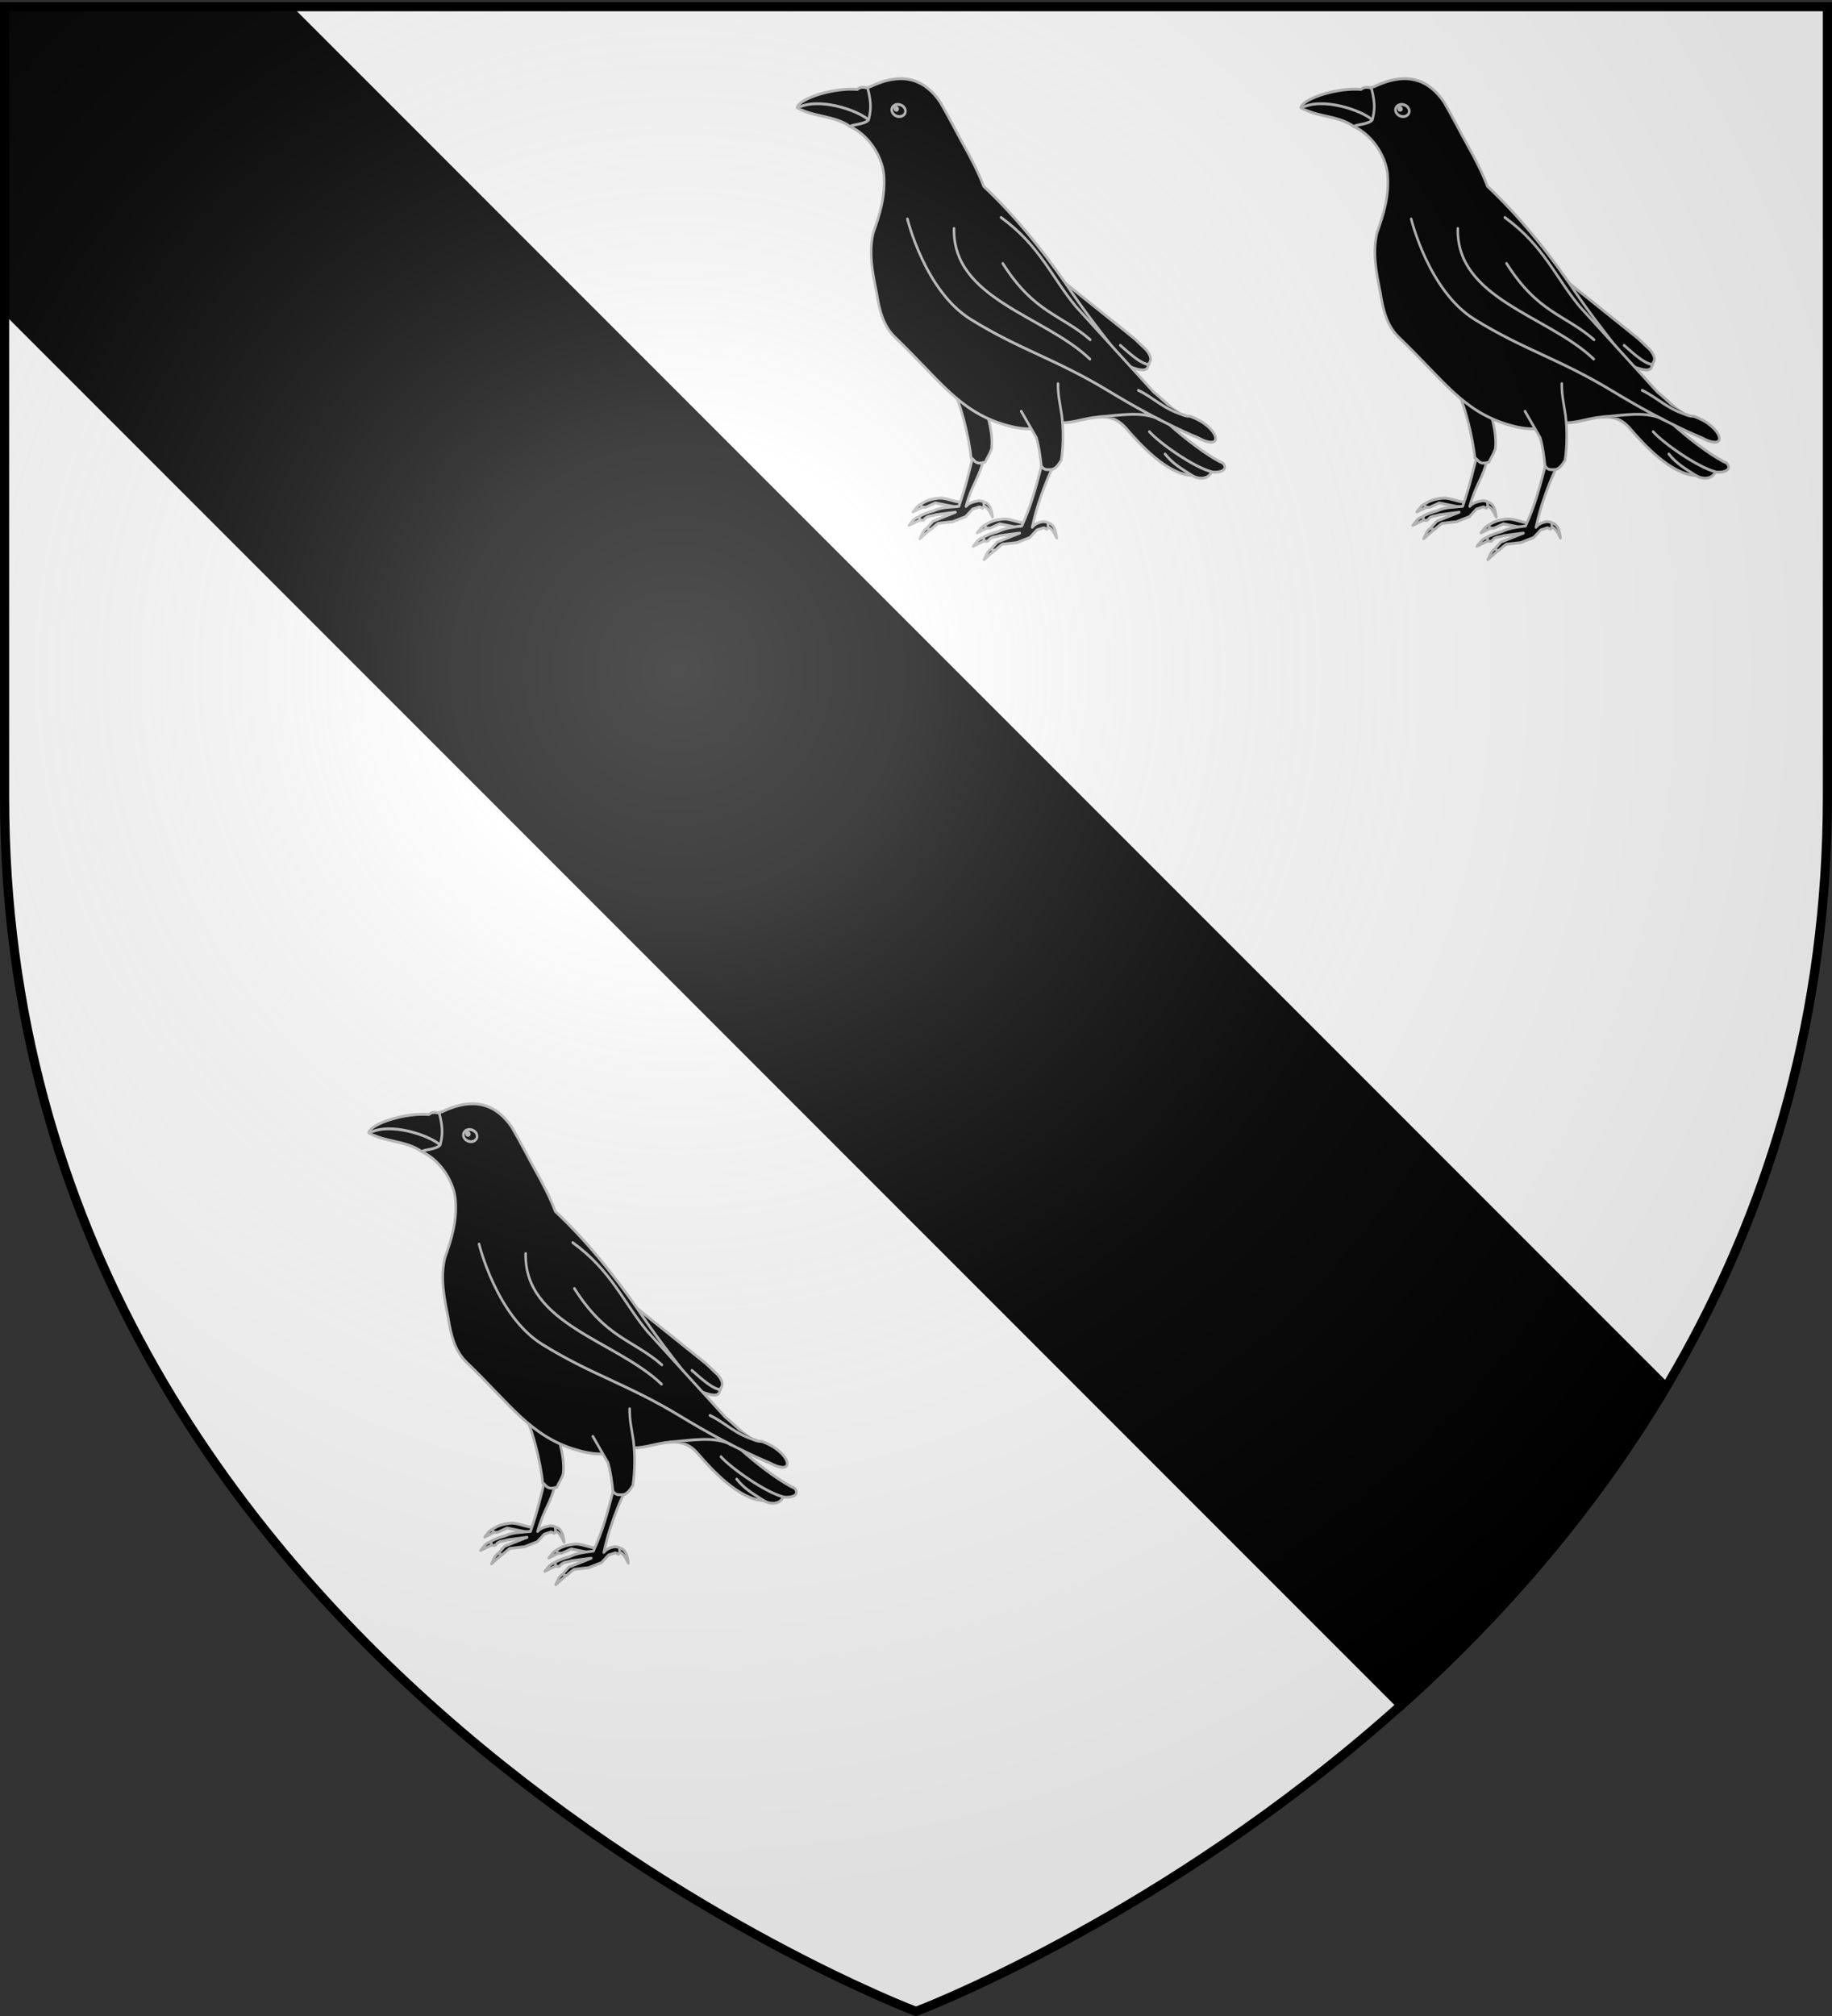
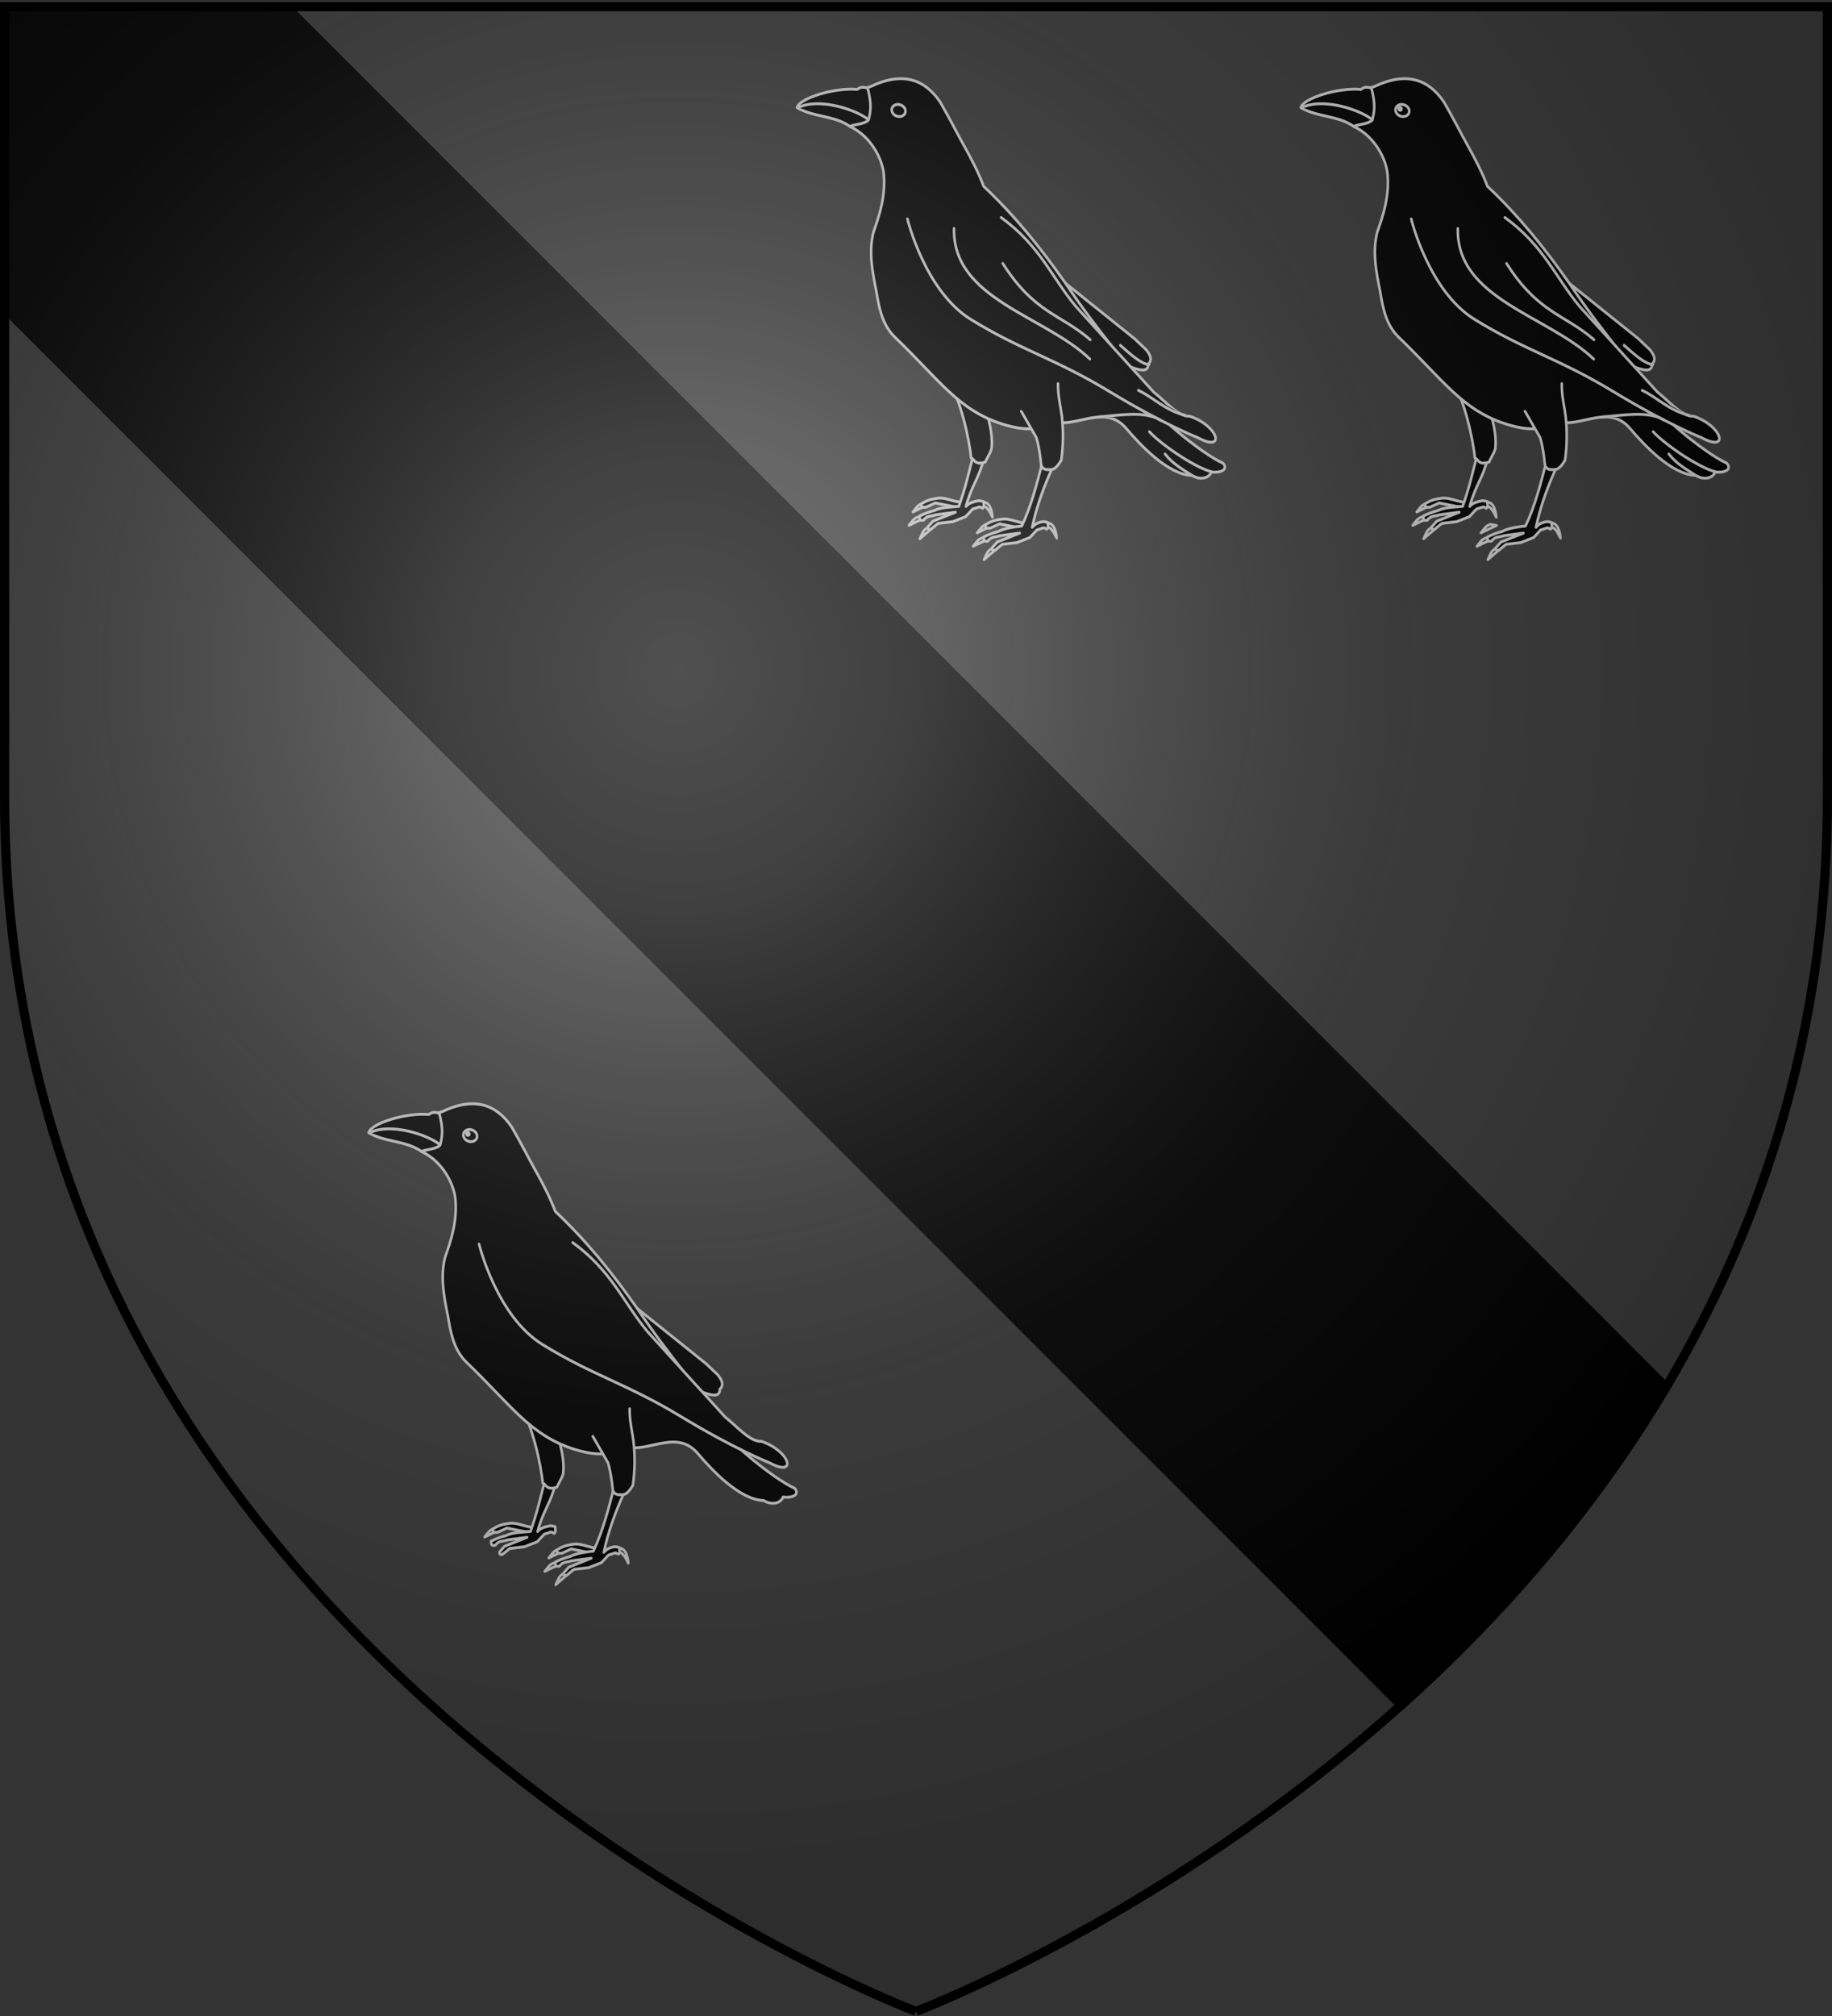
<svg xmlns="http://www.w3.org/2000/svg" xmlns:xlink="http://www.w3.org/1999/xlink" width="600" height="660" version="1.0">
  <rect width="100%" height="100%" fill="#333333" stroke="none" />
  <desc>Flag of Canton of Valais (Wallis)</desc>
  <defs>
    <radialGradient xlink:href="#b" id="c" cx="221.445" cy="226.331" r="300" fx="221.445" fy="226.331" gradientTransform="matrix(1.353 0 0 1.349 -77.63 -85.747)" gradientUnits="userSpaceOnUse" />
    <linearGradient id="b">
      <stop offset="0" style="stop-color:white;stop-opacity:.314" />
      <stop offset=".19" style="stop-color:white;stop-opacity:.251" />
      <stop offset=".6" style="stop-color:#6b6b6b;stop-opacity:.125" />
      <stop offset="1" style="stop-color:black;stop-opacity:.125" />
    </linearGradient>
  </defs>
  <g style="display:inline">
-     <path d="M300 658.5s298.5-112.32 298.5-397.772V2.176H1.5v258.552C1.5 546.18 300 658.5 300 658.5" style="fill:#fff;fill-opacity:1;fill-rule:evenodd;stroke:none;stroke-width:1px;stroke-linecap:butt;stroke-linejoin:miter;stroke-opacity:1" />
    <g style="display:inline;opacity:1">
      <path d="m1.5 100.781 457.375 457.375c31.349-28.132 62.039-62.67 86.688-104.125L93.719 2.188H1.5Z" style="fill:#000;fill-opacity:1;fill-rule:evenodd;stroke:#000;stroke-width:3;stroke-linecap:butt;stroke-linejoin:miter;stroke-miterlimit:4;stroke-dasharray:none;stroke-opacity:1" transform="translate(.042 .113)" />
      <path d="M0 0h600v660H0z" style="fill:none;fill-opacity:1;fill-rule:nonzero;stroke:none;stroke-width:7.56;stroke-linecap:round;stroke-linejoin:round;stroke-miterlimit:4;stroke-dasharray:none;stroke-opacity:1" transform="translate(.042 .113)" />
    </g>
    <path d="M224.994 447.562c-5.216 1.08-6.887 4.819-9.785 7.637 5.133-2.227 10.028-4.455 15.75-6.682z" style="fill:#000;fill-rule:evenodd;stroke:#bababa;stroke-width:2.6;stroke-linecap:round;stroke-linejoin:round;stroke-miterlimit:4;stroke-dasharray:none;stroke-opacity:1" transform="matrix(.324 0 0 .361 229.28 3.273)" />
    <path d="M258.583 445.642c-6.331-1.316-12.756-3.791-18.9-2.788-6.873.798-12.649 2.531-16.783 5.66.78 1.202.567 2.775 5.463 2.434l9.504-3.878 22.108 3.967 6.373-4.104z" style="display:inline;fill:#000;fill-rule:evenodd;stroke:#bababa;stroke-width:2.6;stroke-linecap:round;stroke-linejoin:round;stroke-miterlimit:4;stroke-dasharray:none;stroke-opacity:1" transform="matrix(.324 0 0 .361 229.28 3.273)" />
    <path d="M284.029 446.486c9.257-1.667 11.046 8.592 11.57 13.46-3.195-5.663-6.045-11.478-13.526-10.48zM229.684 469.635c-4.767 2.375-5.43 6.416-7.513 9.88 4.395-3.463 8.56-6.865 13.526-10.479zM220.936 459.734c-5.215 1.08-6.886 4.818-9.784 7.637 5.132-2.228 10.028-4.455 15.75-6.683z" style="fill:#000;fill-rule:evenodd;stroke:#bababa;stroke-width:2.6;stroke-linecap:round;stroke-linejoin:round;stroke-miterlimit:4;stroke-dasharray:none;stroke-opacity:1" transform="matrix(.324 0 0 .361 229.28 3.273)" />
    <path d="M276.383 403.2c-5.49 18.854-7.372 27.869-14.77 46.908-8.156.865-17.627.555-25.164 3.898-5.6 1.336-10.469 3.039-14.797 5.012.703 1.699-.835 4.798 4.535 3.58 2.902-4.28 7.9-3.32 11.933-4.774l20.046-2.386-22.672 8.114-5.25 5.25c.056 1.303-.043 2.7 3.102 2.148 2.879-2.19 5.801-4.424 7.442-5.377l14.753-1.544 12.888-4.534 7.16-6.921c8.984-2.272 5.338-2.56 10.023-.716 2.09-1.83.91-4.137.954-5.966-2.776-.947-2.21-.546-4.986-.88-3.589.73-9.202 1.35-12.79 5.175 5.914-19.825 13.31-25.31 18.118-43.74zM289.89 466.515c-5.215 1.08-6.886 4.818-9.784 7.637 5.132-2.228 10.028-4.455 15.75-6.683z" style="fill:#000;fill-rule:evenodd;stroke:#bababa;stroke-width:2.6;stroke-linecap:round;stroke-linejoin:round;stroke-miterlimit:4;stroke-dasharray:none;stroke-opacity:1" transform="matrix(.324 0 0 .361 229.28 3.273)" />
    <path d="M323.48 464.595c-6.331-1.317-12.756-3.792-18.9-2.788-6.873.798-12.649 2.53-16.783 5.66.78 1.201.567 2.775 5.463 2.433l9.504-3.877 22.108 3.967 6.373-4.105z" style="display:inline;fill:#000;fill-rule:evenodd;stroke:#bababa;stroke-width:2.6;stroke-linecap:round;stroke-linejoin:round;stroke-miterlimit:4;stroke-dasharray:none;stroke-opacity:1" transform="matrix(.324 0 0 .361 229.28 3.273)" />
    <path d="M348.926 465.438c9.257-1.666 11.046 8.592 11.57 13.46-3.195-5.663-6.045-11.477-13.526-10.479zM294.581 488.588c-4.767 2.374-5.43 6.416-7.513 9.88 4.395-3.463 8.56-6.866 13.526-10.48zM285.833 478.686c-5.215 1.08-6.886 4.819-9.784 7.637 5.132-2.227 10.028-4.455 15.75-6.682z" style="fill:#000;fill-rule:evenodd;stroke:#bababa;stroke-width:2.6;stroke-linecap:round;stroke-linejoin:round;stroke-miterlimit:4;stroke-dasharray:none;stroke-opacity:1" transform="matrix(.324 0 0 .361 229.28 3.273)" />
    <path d="M345.736 411.386c-5.49 18.853-10.714 37.707-20.525 56.56-8.156.865-16.328 1.67-23.865 5.012-5.6 1.337-10.469 3.04-14.797 5.012.703 1.7-.835 4.798 4.535 3.58 2.902-4.28 7.9-3.319 11.933-4.773l20.046-2.387-22.672 8.115-5.25 5.25c.056 1.303-.043 2.699 3.102 2.148 2.879-2.19 5.801-4.425 7.442-5.377l14.753-1.544 12.888-4.535 7.16-6.92c8.984-2.273 5.338-2.56 10.023-.716 2.09-1.83.91-4.137.954-5.967-2.776-.947-2.21-.545-4.986-.88-3.589.73-7.177 1.351-10.765 5.176 4.597-19.57 12.59-39.14 22.911-58.709zM250.815 337.593c11.639 11.357 21.887 53.685 23.106 68.72 3.53.606 3.215 6.97 14.371 3.662 1.904-4.154 3.813-5.648 6.348-12.074 2.241-19.394-8.06-37.834-11.135-57.229zM288.532 188.95l82.911 60.366 67.605 48.67 11.824 10.061c4.14 4.629 6.773 9.165 2.023 13.245 1.584 23.806-95.888-41.125-143.832-61.687z" style="fill:#000;fill-rule:evenodd;stroke:#bababa;stroke-width:2.6;stroke-linecap:round;stroke-linejoin:round;stroke-miterlimit:4;stroke-dasharray:none;stroke-opacity:1" transform="matrix(.324 0 0 .361 229.28 3.273)" />
    <path d="M172.134 69.508c33.105-14.158 55.067-6.452 70.557 13.954 10.377 16.108 16.347 27.096 22.749 37.36 9.18 14.721 15.924 26.458 21.232 39.068 31.486 26.608 57.997 56.226 82.201 87.239 40.147 53.388 55.785 62.854 72.08 92.363 7.63 21.575 67.269 63.597 87.636 71.478 5.843 6.026-2.817 9.083-11.68 7.958-2.867 6.622-12.757 7.141-19.507 3.172-24.403-.54-52.554-27.781-66.616-42.606-20.248-21.346-46.502-2.937-68.931-5.383-18.758 5.845-30.671 8.587-55.933 1.502-44.656-12.524-64.023-40.12-108.71-78.647-12.198-10.517-16.036-24.908-18.878-41.135-3.94-17.72-8.146-35.488-3.205-53.922 6.596-16.77 12.353-32.878 10.613-52.57-1.21-13.7-12.531-34.41-33.893-43.574l9.212-33.195z" style="fill:#000;fill-rule:evenodd;stroke:#bababa;stroke-width:2.6;stroke-linecap:round;stroke-linejoin:round;stroke-miterlimit:4;stroke-dasharray:none;stroke-opacity:1" transform="matrix(.324 0 0 .361 229.28 3.273)" />
    <path d="M304.27 188.162c39.435 25.663 51.217 54.451 75.658 80.785l78.441 77.424c11.574 8.14 25.14 22.748 36.713 22.044 29.246 8.922 36.465 33.166 8.176 19.484 0 0-35.3-12.414-89.871-42.121-54.25-29.532-89.688-37.413-139.738-65.215-46.476-25.816-64.042-91.051-64.042-91.051M97.996 88.404c3.158-8.645 37.99-18.217 60.931-16.397 3.502-2.665 7.005-2.017 10.507-1.15 4.378 15.34 2.847 21.271.935 28.748-4.05 4.382-17.376 4.202-18.66 6.12-15.918-10.282-37.85-8.45-53.713-17.32" style="fill:#000;fill-rule:evenodd;stroke:#bababa;stroke-width:2.6;stroke-linecap:round;stroke-linejoin:round;stroke-miterlimit:4;stroke-dasharray:none;stroke-opacity:1" transform="matrix(.324 0 0 .361 229.28 3.273)" />
    <path d="M207.648 91.843c-.07 3.02-3.245 5.16-7.086 4.779-3.84-.382-6.898-3.142-6.827-6.162s3.246-5.16 7.086-4.778 6.899 3.142 6.827 6.161" style="fill:#000;fill-opacity:1;fill-rule:evenodd;stroke:#bababa;stroke-width:2.6;stroke-linecap:round;stroke-linejoin:round;stroke-miterlimit:4;stroke-dasharray:none;stroke-dashoffset:0;stroke-opacity:1" transform="matrix(.324 0 0 .361 229.28 3.273)" />
    <path d="M98.615 88.816c20.895-9.98 59.72 1.77 71.167 10.444M324.643 363.937l15.332 23.906c2.964 9.223 3.91 17.323 4.923 25.462 2.638 4.406 6.36 3.411 9.86 3.516 4.04-.186 7.27-3.962 10.33-8.493 2.169-13.583 2.226-26.995.59-40.271-1.742-11.06-3.97-18.113-3.855-29.195" style="fill:#000;fill-rule:evenodd;stroke:#bababa;stroke-width:2.6;stroke-linecap:round;stroke-linejoin:round;stroke-miterlimit:4;stroke-dasharray:none;stroke-opacity:1" transform="matrix(.324 0 0 .361 229.28 3.273)" />
-     <path d="M199.785 89.804c-.015.746-.68 1.275-1.483 1.18-.804-.094-1.444-.776-1.43-1.522.016-.746.68-1.275 1.484-1.18s1.444.776 1.43 1.522" style="fill:none;stroke:#bababa;stroke-width:2.6;stroke-linecap:round;stroke-linejoin:round;stroke-miterlimit:4;stroke-dasharray:none;stroke-dashoffset:0;stroke-opacity:1" transform="matrix(.324 0 0 .361 229.28 3.273)" />
    <path d="M464.721 371.662c-16.014-8.465-41.58-3.9-62.034-2.598M256.715 198.116c-1.569 64.294 91.577 78.977 137.366 118.465M453.82 321.644c-8.001-.94-17.135-8.068-29.026-17.55M489.933 367.477c-20.675-4.829-31.336-15.96-46.914-22.545M305.991 229.841c31.937 45.216 58.951 46.127 88.427 69.19M517.271 418.846c-18.875-4.374-53.675-26.745-63.114-36.45M470.02 402.646c7.722 8.855 16.897 13.457 26.326 18.9" style="fill:#000;fill-rule:evenodd;stroke:#bababa;stroke-width:2.6;stroke-linecap:round;stroke-linejoin:round;stroke-miterlimit:4;stroke-dasharray:none;stroke-opacity:1" transform="matrix(.324 0 0 .361 229.28 3.273)" />
    <g style="display:inline">
      <path d="M224.994 447.562c-5.216 1.08-6.887 4.819-9.785 7.637 5.133-2.227 10.028-4.455 15.75-6.682z" style="fill:#000;fill-rule:evenodd;stroke:#bababa;stroke-width:2.6;stroke-linecap:round;stroke-linejoin:round;stroke-miterlimit:4;stroke-dasharray:none;stroke-opacity:1" transform="matrix(.324 0 0 .361 394.272 3.273)" />
      <path d="M258.583 445.642c-6.331-1.316-12.756-3.791-18.9-2.788-6.873.798-12.649 2.531-16.783 5.66.78 1.202.567 2.775 5.463 2.434l9.504-3.878 22.108 3.967 6.373-4.104z" style="display:inline;fill:#000;fill-rule:evenodd;stroke:#bababa;stroke-width:2.6;stroke-linecap:round;stroke-linejoin:round;stroke-miterlimit:4;stroke-dasharray:none;stroke-opacity:1" transform="matrix(.324 0 0 .361 394.272 3.273)" />
      <path d="M284.029 446.486c9.257-1.667 11.046 8.592 11.57 13.46-3.195-5.663-6.045-11.478-13.526-10.48zM229.684 469.635c-4.767 2.375-5.43 6.416-7.513 9.88 4.395-3.463 8.56-6.865 13.526-10.479zM220.936 459.734c-5.215 1.08-6.886 4.818-9.784 7.637 5.132-2.228 10.028-4.455 15.75-6.683z" style="fill:#000;fill-rule:evenodd;stroke:#bababa;stroke-width:2.6;stroke-linecap:round;stroke-linejoin:round;stroke-miterlimit:4;stroke-dasharray:none;stroke-opacity:1" transform="matrix(.324 0 0 .361 394.272 3.273)" />
      <path d="M276.383 403.2c-5.49 18.854-7.372 27.869-14.77 46.908-8.156.865-17.627.555-25.164 3.898-5.6 1.336-10.469 3.039-14.797 5.012.703 1.699-.835 4.798 4.535 3.58 2.902-4.28 7.9-3.32 11.933-4.774l20.046-2.386-22.672 8.114-5.25 5.25c.056 1.303-.043 2.7 3.102 2.148 2.879-2.19 5.801-4.424 7.442-5.377l14.753-1.544 12.888-4.534 7.16-6.921c8.984-2.272 5.338-2.56 10.023-.716 2.09-1.83.91-4.137.954-5.966-2.776-.947-2.21-.546-4.986-.88-3.589.73-9.202 1.35-12.79 5.175 5.914-19.825 13.31-25.31 18.118-43.74zM289.89 466.515c-5.215 1.08-6.886 4.818-9.784 7.637 5.132-2.228 10.028-4.455 15.75-6.683z" style="fill:#000;fill-rule:evenodd;stroke:#bababa;stroke-width:2.6;stroke-linecap:round;stroke-linejoin:round;stroke-miterlimit:4;stroke-dasharray:none;stroke-opacity:1" transform="matrix(.324 0 0 .361 394.272 3.273)" />
-       <path d="M323.48 464.595c-6.331-1.317-12.756-3.792-18.9-2.788-6.873.798-12.649 2.53-16.783 5.66.78 1.201.567 2.775 5.463 2.433l9.504-3.877 22.108 3.967 6.373-4.105z" style="display:inline;fill:#000;fill-rule:evenodd;stroke:#bababa;stroke-width:2.6;stroke-linecap:round;stroke-linejoin:round;stroke-miterlimit:4;stroke-dasharray:none;stroke-opacity:1" transform="matrix(.324 0 0 .361 394.272 3.273)" />
      <path d="M348.926 465.438c9.257-1.666 11.046 8.592 11.57 13.46-3.195-5.663-6.045-11.477-13.526-10.479zM294.581 488.588c-4.767 2.374-5.43 6.416-7.513 9.88 4.395-3.463 8.56-6.866 13.526-10.48zM285.833 478.686c-5.215 1.08-6.886 4.819-9.784 7.637 5.132-2.227 10.028-4.455 15.75-6.682z" style="fill:#000;fill-rule:evenodd;stroke:#bababa;stroke-width:2.6;stroke-linecap:round;stroke-linejoin:round;stroke-miterlimit:4;stroke-dasharray:none;stroke-opacity:1" transform="matrix(.324 0 0 .361 394.272 3.273)" />
      <path d="M345.736 411.386c-5.49 18.853-10.714 37.707-20.525 56.56-8.156.865-16.328 1.67-23.865 5.012-5.6 1.337-10.469 3.04-14.797 5.012.703 1.7-.835 4.798 4.535 3.58 2.902-4.28 7.9-3.319 11.933-4.773l20.046-2.387-22.672 8.115-5.25 5.25c.056 1.303-.043 2.699 3.102 2.148 2.879-2.19 5.801-4.425 7.442-5.377l14.753-1.544 12.888-4.535 7.16-6.92c8.984-2.273 5.338-2.56 10.023-.716 2.09-1.83.91-4.137.954-5.967-2.776-.947-2.21-.545-4.986-.88-3.589.73-7.177 1.351-10.765 5.176 4.597-19.57 12.59-39.14 22.911-58.709zM250.815 337.593c11.639 11.357 21.887 53.685 23.106 68.72 3.53.606 3.215 6.97 14.371 3.662 1.904-4.154 3.813-5.648 6.348-12.074 2.241-19.394-8.06-37.834-11.135-57.229zM288.532 188.95l82.911 60.366 67.605 48.67 11.824 10.061c4.14 4.629 6.773 9.165 2.023 13.245 1.584 23.806-95.888-41.125-143.832-61.687z" style="fill:#000;fill-rule:evenodd;stroke:#bababa;stroke-width:2.6;stroke-linecap:round;stroke-linejoin:round;stroke-miterlimit:4;stroke-dasharray:none;stroke-opacity:1" transform="matrix(.324 0 0 .361 394.272 3.273)" />
      <path d="M172.134 69.508c33.105-14.158 55.067-6.452 70.557 13.954 10.377 16.108 16.347 27.096 22.749 37.36 9.18 14.721 15.924 26.458 21.232 39.068 31.486 26.608 57.997 56.226 82.201 87.239 40.147 53.388 55.785 62.854 72.08 92.363 7.63 21.575 67.269 63.597 87.636 71.478 5.843 6.026-2.817 9.083-11.68 7.958-2.867 6.622-12.757 7.141-19.507 3.172-24.403-.54-52.554-27.781-66.616-42.606-20.248-21.346-46.502-2.937-68.931-5.383-18.758 5.845-30.671 8.587-55.933 1.502-44.656-12.524-64.023-40.12-108.71-78.647-12.198-10.517-16.036-24.908-18.878-41.135-3.94-17.72-8.146-35.488-3.205-53.922 6.596-16.77 12.353-32.878 10.613-52.57-1.21-13.7-12.531-34.41-33.893-43.574l9.212-33.195z" style="fill:#000;fill-rule:evenodd;stroke:#bababa;stroke-width:2.6;stroke-linecap:round;stroke-linejoin:round;stroke-miterlimit:4;stroke-dasharray:none;stroke-opacity:1" transform="matrix(.324 0 0 .361 394.272 3.273)" />
      <path d="M304.27 188.162c39.435 25.663 51.217 54.451 75.658 80.785l78.441 77.424c11.574 8.14 25.14 22.748 36.713 22.044 29.246 8.922 36.465 33.166 8.176 19.484 0 0-35.3-12.414-89.871-42.121-54.25-29.532-89.688-37.413-139.738-65.215-46.476-25.816-64.042-91.051-64.042-91.051M97.996 88.404c3.158-8.645 37.99-18.217 60.931-16.397 3.502-2.665 7.005-2.017 10.507-1.15 4.378 15.34 2.847 21.271.935 28.748-4.05 4.382-17.376 4.202-18.66 6.12-15.918-10.282-37.85-8.45-53.713-17.32" style="fill:#000;fill-rule:evenodd;stroke:#bababa;stroke-width:2.6;stroke-linecap:round;stroke-linejoin:round;stroke-miterlimit:4;stroke-dasharray:none;stroke-opacity:1" transform="matrix(.324 0 0 .361 394.272 3.273)" />
      <path d="M207.648 91.843c-.07 3.02-3.245 5.16-7.086 4.779-3.84-.382-6.898-3.142-6.827-6.162s3.246-5.16 7.086-4.778 6.899 3.142 6.827 6.161" style="fill:#000;fill-opacity:1;fill-rule:evenodd;stroke:#bababa;stroke-width:2.6;stroke-linecap:round;stroke-linejoin:round;stroke-miterlimit:4;stroke-dasharray:none;stroke-dashoffset:0;stroke-opacity:1" transform="matrix(.324 0 0 .361 394.272 3.273)" />
      <path d="M98.615 88.816c20.895-9.98 59.72 1.77 71.167 10.444M324.643 363.937l15.332 23.906c2.964 9.223 3.91 17.323 4.923 25.462 2.638 4.406 6.36 3.411 9.86 3.516 4.04-.186 7.27-3.962 10.33-8.493 2.169-13.583 2.226-26.995.59-40.271-1.742-11.06-3.97-18.113-3.855-29.195" style="fill:#000;fill-rule:evenodd;stroke:#bababa;stroke-width:2.6;stroke-linecap:round;stroke-linejoin:round;stroke-miterlimit:4;stroke-dasharray:none;stroke-opacity:1" transform="matrix(.324 0 0 .361 394.272 3.273)" />
      <path d="M199.785 89.804c-.015.746-.68 1.275-1.483 1.18-.804-.094-1.444-.776-1.43-1.522.016-.746.68-1.275 1.484-1.18s1.444.776 1.43 1.522" style="fill:none;stroke:#bababa;stroke-width:2.6;stroke-linecap:round;stroke-linejoin:round;stroke-miterlimit:4;stroke-dasharray:none;stroke-dashoffset:0;stroke-opacity:1" transform="matrix(.324 0 0 .361 394.272 3.273)" />
      <path d="M464.721 371.662c-16.014-8.465-41.58-3.9-62.034-2.598M256.715 198.116c-1.569 64.294 91.577 78.977 137.366 118.465M453.82 321.644c-8.001-.94-17.135-8.068-29.026-17.55M489.933 367.477c-20.675-4.829-31.336-15.96-46.914-22.545M305.991 229.841c31.937 45.216 58.951 46.127 88.427 69.19M517.271 418.846c-18.875-4.374-53.675-26.745-63.114-36.45M470.02 402.646c7.722 8.855 16.897 13.457 26.326 18.9" style="fill:#000;fill-rule:evenodd;stroke:#bababa;stroke-width:2.6;stroke-linecap:round;stroke-linejoin:round;stroke-miterlimit:4;stroke-dasharray:none;stroke-opacity:1" transform="matrix(.324 0 0 .361 394.272 3.273)" />
    </g>
    <g style="display:inline">
      <path d="M224.994 447.562c-5.216 1.08-6.887 4.819-9.785 7.637 5.133-2.227 10.028-4.455 15.75-6.682z" style="fill:#000;fill-rule:evenodd;stroke:#bababa;stroke-width:2.6;stroke-linecap:round;stroke-linejoin:round;stroke-miterlimit:4;stroke-dasharray:none;stroke-opacity:1" transform="matrix(.324 0 0 .361 88.982 338.869)" />
      <path d="M258.583 445.642c-6.331-1.316-12.756-3.791-18.9-2.788-6.873.798-12.649 2.531-16.783 5.66.78 1.202.567 2.775 5.463 2.434l9.504-3.878 22.108 3.967 6.373-4.104z" style="display:inline;fill:#000;fill-rule:evenodd;stroke:#bababa;stroke-width:2.6;stroke-linecap:round;stroke-linejoin:round;stroke-miterlimit:4;stroke-dasharray:none;stroke-opacity:1" transform="matrix(.324 0 0 .361 88.982 338.869)" />
-       <path d="M284.029 446.486c9.257-1.667 11.046 8.592 11.57 13.46-3.195-5.663-6.045-11.478-13.526-10.48zM229.684 469.635c-4.767 2.375-5.43 6.416-7.513 9.88 4.395-3.463 8.56-6.865 13.526-10.479zM220.936 459.734c-5.215 1.08-6.886 4.818-9.784 7.637 5.132-2.228 10.028-4.455 15.75-6.683z" style="fill:#000;fill-rule:evenodd;stroke:#bababa;stroke-width:2.6;stroke-linecap:round;stroke-linejoin:round;stroke-miterlimit:4;stroke-dasharray:none;stroke-opacity:1" transform="matrix(.324 0 0 .361 88.982 338.869)" />
      <path d="M276.383 403.2c-5.49 18.854-7.372 27.869-14.77 46.908-8.156.865-17.627.555-25.164 3.898-5.6 1.336-10.469 3.039-14.797 5.012.703 1.699-.835 4.798 4.535 3.58 2.902-4.28 7.9-3.32 11.933-4.774l20.046-2.386-22.672 8.114-5.25 5.25c.056 1.303-.043 2.7 3.102 2.148 2.879-2.19 5.801-4.424 7.442-5.377l14.753-1.544 12.888-4.534 7.16-6.921c8.984-2.272 5.338-2.56 10.023-.716 2.09-1.83.91-4.137.954-5.966-2.776-.947-2.21-.546-4.986-.88-3.589.73-9.202 1.35-12.79 5.175 5.914-19.825 13.31-25.31 18.118-43.74zM289.89 466.515c-5.215 1.08-6.886 4.818-9.784 7.637 5.132-2.228 10.028-4.455 15.75-6.683z" style="fill:#000;fill-rule:evenodd;stroke:#bababa;stroke-width:2.6;stroke-linecap:round;stroke-linejoin:round;stroke-miterlimit:4;stroke-dasharray:none;stroke-opacity:1" transform="matrix(.324 0 0 .361 88.982 338.869)" />
      <path d="M323.48 464.595c-6.331-1.317-12.756-3.792-18.9-2.788-6.873.798-12.649 2.53-16.783 5.66.78 1.201.567 2.775 5.463 2.433l9.504-3.877 22.108 3.967 6.373-4.105z" style="display:inline;fill:#000;fill-rule:evenodd;stroke:#bababa;stroke-width:2.6;stroke-linecap:round;stroke-linejoin:round;stroke-miterlimit:4;stroke-dasharray:none;stroke-opacity:1" transform="matrix(.324 0 0 .361 88.982 338.869)" />
      <path d="M348.926 465.438c9.257-1.666 11.046 8.592 11.57 13.46-3.195-5.663-6.045-11.477-13.526-10.479zM294.581 488.588c-4.767 2.374-5.43 6.416-7.513 9.88 4.395-3.463 8.56-6.866 13.526-10.48zM285.833 478.686c-5.215 1.08-6.886 4.819-9.784 7.637 5.132-2.227 10.028-4.455 15.75-6.682z" style="fill:#000;fill-rule:evenodd;stroke:#bababa;stroke-width:2.6;stroke-linecap:round;stroke-linejoin:round;stroke-miterlimit:4;stroke-dasharray:none;stroke-opacity:1" transform="matrix(.324 0 0 .361 88.982 338.869)" />
      <path d="M345.736 411.386c-5.49 18.853-10.714 37.707-20.525 56.56-8.156.865-16.328 1.67-23.865 5.012-5.6 1.337-10.469 3.04-14.797 5.012.703 1.7-.835 4.798 4.535 3.58 2.902-4.28 7.9-3.319 11.933-4.773l20.046-2.387-22.672 8.115-5.25 5.25c.056 1.303-.043 2.699 3.102 2.148 2.879-2.19 5.801-4.425 7.442-5.377l14.753-1.544 12.888-4.535 7.16-6.92c8.984-2.273 5.338-2.56 10.023-.716 2.09-1.83.91-4.137.954-5.967-2.776-.947-2.21-.545-4.986-.88-3.589.73-7.177 1.351-10.765 5.176 4.597-19.57 12.59-39.14 22.911-58.709zM250.815 337.593c11.639 11.357 21.887 53.685 23.106 68.72 3.53.606 3.215 6.97 14.371 3.662 1.904-4.154 3.813-5.648 6.348-12.074 2.241-19.394-8.06-37.834-11.135-57.229zM288.532 188.95l82.911 60.366 67.605 48.67 11.824 10.061c4.14 4.629 6.773 9.165 2.023 13.245 1.584 23.806-95.888-41.125-143.832-61.687z" style="fill:#000;fill-rule:evenodd;stroke:#bababa;stroke-width:2.6;stroke-linecap:round;stroke-linejoin:round;stroke-miterlimit:4;stroke-dasharray:none;stroke-opacity:1" transform="matrix(.324 0 0 .361 88.982 338.869)" />
      <path d="M172.134 69.508c33.105-14.158 55.067-6.452 70.557 13.954 10.377 16.108 16.347 27.096 22.749 37.36 9.18 14.721 15.924 26.458 21.232 39.068 31.486 26.608 57.997 56.226 82.201 87.239 40.147 53.388 55.785 62.854 72.08 92.363 7.63 21.575 67.269 63.597 87.636 71.478 5.843 6.026-2.817 9.083-11.68 7.958-2.867 6.622-12.757 7.141-19.507 3.172-24.403-.54-52.554-27.781-66.616-42.606-20.248-21.346-46.502-2.937-68.931-5.383-18.758 5.845-30.671 8.587-55.933 1.502-44.656-12.524-64.023-40.12-108.71-78.647-12.198-10.517-16.036-24.908-18.878-41.135-3.94-17.72-8.146-35.488-3.205-53.922 6.596-16.77 12.353-32.878 10.613-52.57-1.21-13.7-12.531-34.41-33.893-43.574l9.212-33.195z" style="fill:#000;fill-rule:evenodd;stroke:#bababa;stroke-width:2.6;stroke-linecap:round;stroke-linejoin:round;stroke-miterlimit:4;stroke-dasharray:none;stroke-opacity:1" transform="matrix(.324 0 0 .361 88.982 338.869)" />
      <path d="M304.27 188.162c39.435 25.663 51.217 54.451 75.658 80.785l78.441 77.424c11.574 8.14 25.14 22.748 36.713 22.044 29.246 8.922 36.465 33.166 8.176 19.484 0 0-35.3-12.414-89.871-42.121-54.25-29.532-89.688-37.413-139.738-65.215-46.476-25.816-64.042-91.051-64.042-91.051M97.996 88.404c3.158-8.645 37.99-18.217 60.931-16.397 3.502-2.665 7.005-2.017 10.507-1.15 4.378 15.34 2.847 21.271.935 28.748-4.05 4.382-17.376 4.202-18.66 6.12-15.918-10.282-37.85-8.45-53.713-17.32" style="fill:#000;fill-rule:evenodd;stroke:#bababa;stroke-width:2.6;stroke-linecap:round;stroke-linejoin:round;stroke-miterlimit:4;stroke-dasharray:none;stroke-opacity:1" transform="matrix(.324 0 0 .361 88.982 338.869)" />
      <path d="M207.648 91.843c-.07 3.02-3.245 5.16-7.086 4.779-3.84-.382-6.898-3.142-6.827-6.162s3.246-5.16 7.086-4.778 6.899 3.142 6.827 6.161" style="fill:#000;fill-opacity:1;fill-rule:evenodd;stroke:#bababa;stroke-width:2.6;stroke-linecap:round;stroke-linejoin:round;stroke-miterlimit:4;stroke-dasharray:none;stroke-dashoffset:0;stroke-opacity:1" transform="matrix(.324 0 0 .361 88.982 338.869)" />
      <path d="M98.615 88.816c20.895-9.98 59.72 1.77 71.167 10.444M324.643 363.937l15.332 23.906c2.964 9.223 3.91 17.323 4.923 25.462 2.638 4.406 6.36 3.411 9.86 3.516 4.04-.186 7.27-3.962 10.33-8.493 2.169-13.583 2.226-26.995.59-40.271-1.742-11.06-3.97-18.113-3.855-29.195" style="fill:#000;fill-rule:evenodd;stroke:#bababa;stroke-width:2.6;stroke-linecap:round;stroke-linejoin:round;stroke-miterlimit:4;stroke-dasharray:none;stroke-opacity:1" transform="matrix(.324 0 0 .361 88.982 338.869)" />
      <path d="M199.785 89.804c-.015.746-.68 1.275-1.483 1.18-.804-.094-1.444-.776-1.43-1.522.016-.746.68-1.275 1.484-1.18s1.444.776 1.43 1.522" style="fill:none;stroke:#bababa;stroke-width:2.6;stroke-linecap:round;stroke-linejoin:round;stroke-miterlimit:4;stroke-dasharray:none;stroke-dashoffset:0;stroke-opacity:1" transform="matrix(.324 0 0 .361 88.982 338.869)" />
-       <path d="M464.721 371.662c-16.014-8.465-41.58-3.9-62.034-2.598M256.715 198.116c-1.569 64.294 91.577 78.977 137.366 118.465M453.82 321.644c-8.001-.94-17.135-8.068-29.026-17.55M489.933 367.477c-20.675-4.829-31.336-15.96-46.914-22.545M305.991 229.841c31.937 45.216 58.951 46.127 88.427 69.19M517.271 418.846c-18.875-4.374-53.675-26.745-63.114-36.45M470.02 402.646c7.722 8.855 16.897 13.457 26.326 18.9" style="fill:#000;fill-rule:evenodd;stroke:#bababa;stroke-width:2.6;stroke-linecap:round;stroke-linejoin:round;stroke-miterlimit:4;stroke-dasharray:none;stroke-opacity:1" transform="matrix(.324 0 0 .361 88.982 338.869)" />
    </g>
  </g>
  <path d="M300 658.5s298.5-112.32 298.5-397.772V2.176H1.5v258.552C1.5 546.18 300 658.5 300 658.5" style="opacity:1;fill:url(#c);fill-opacity:1;fill-rule:evenodd;stroke:none;stroke-width:1px;stroke-linecap:butt;stroke-linejoin:miter;stroke-opacity:1" />
-   <path d="M300 658.5S1.5 546.18 1.5 260.728V2.176h597v258.552C598.5 546.18 300 658.5 300 658.5z" style="opacity:1;fill:none;fill-opacity:1;fill-rule:evenodd;stroke:#000;stroke-width:3;stroke-linecap:butt;stroke-linejoin:miter;stroke-miterlimit:4;stroke-dasharray:none;stroke-opacity:1" />
+   <path d="M300 658.5S1.5 546.18 1.5 260.728V2.176h597v258.552C598.5 546.18 300 658.5 300 658.5" style="opacity:1;fill:none;fill-opacity:1;fill-rule:evenodd;stroke:#000;stroke-width:3;stroke-linecap:butt;stroke-linejoin:miter;stroke-miterlimit:4;stroke-dasharray:none;stroke-opacity:1" />
</svg>